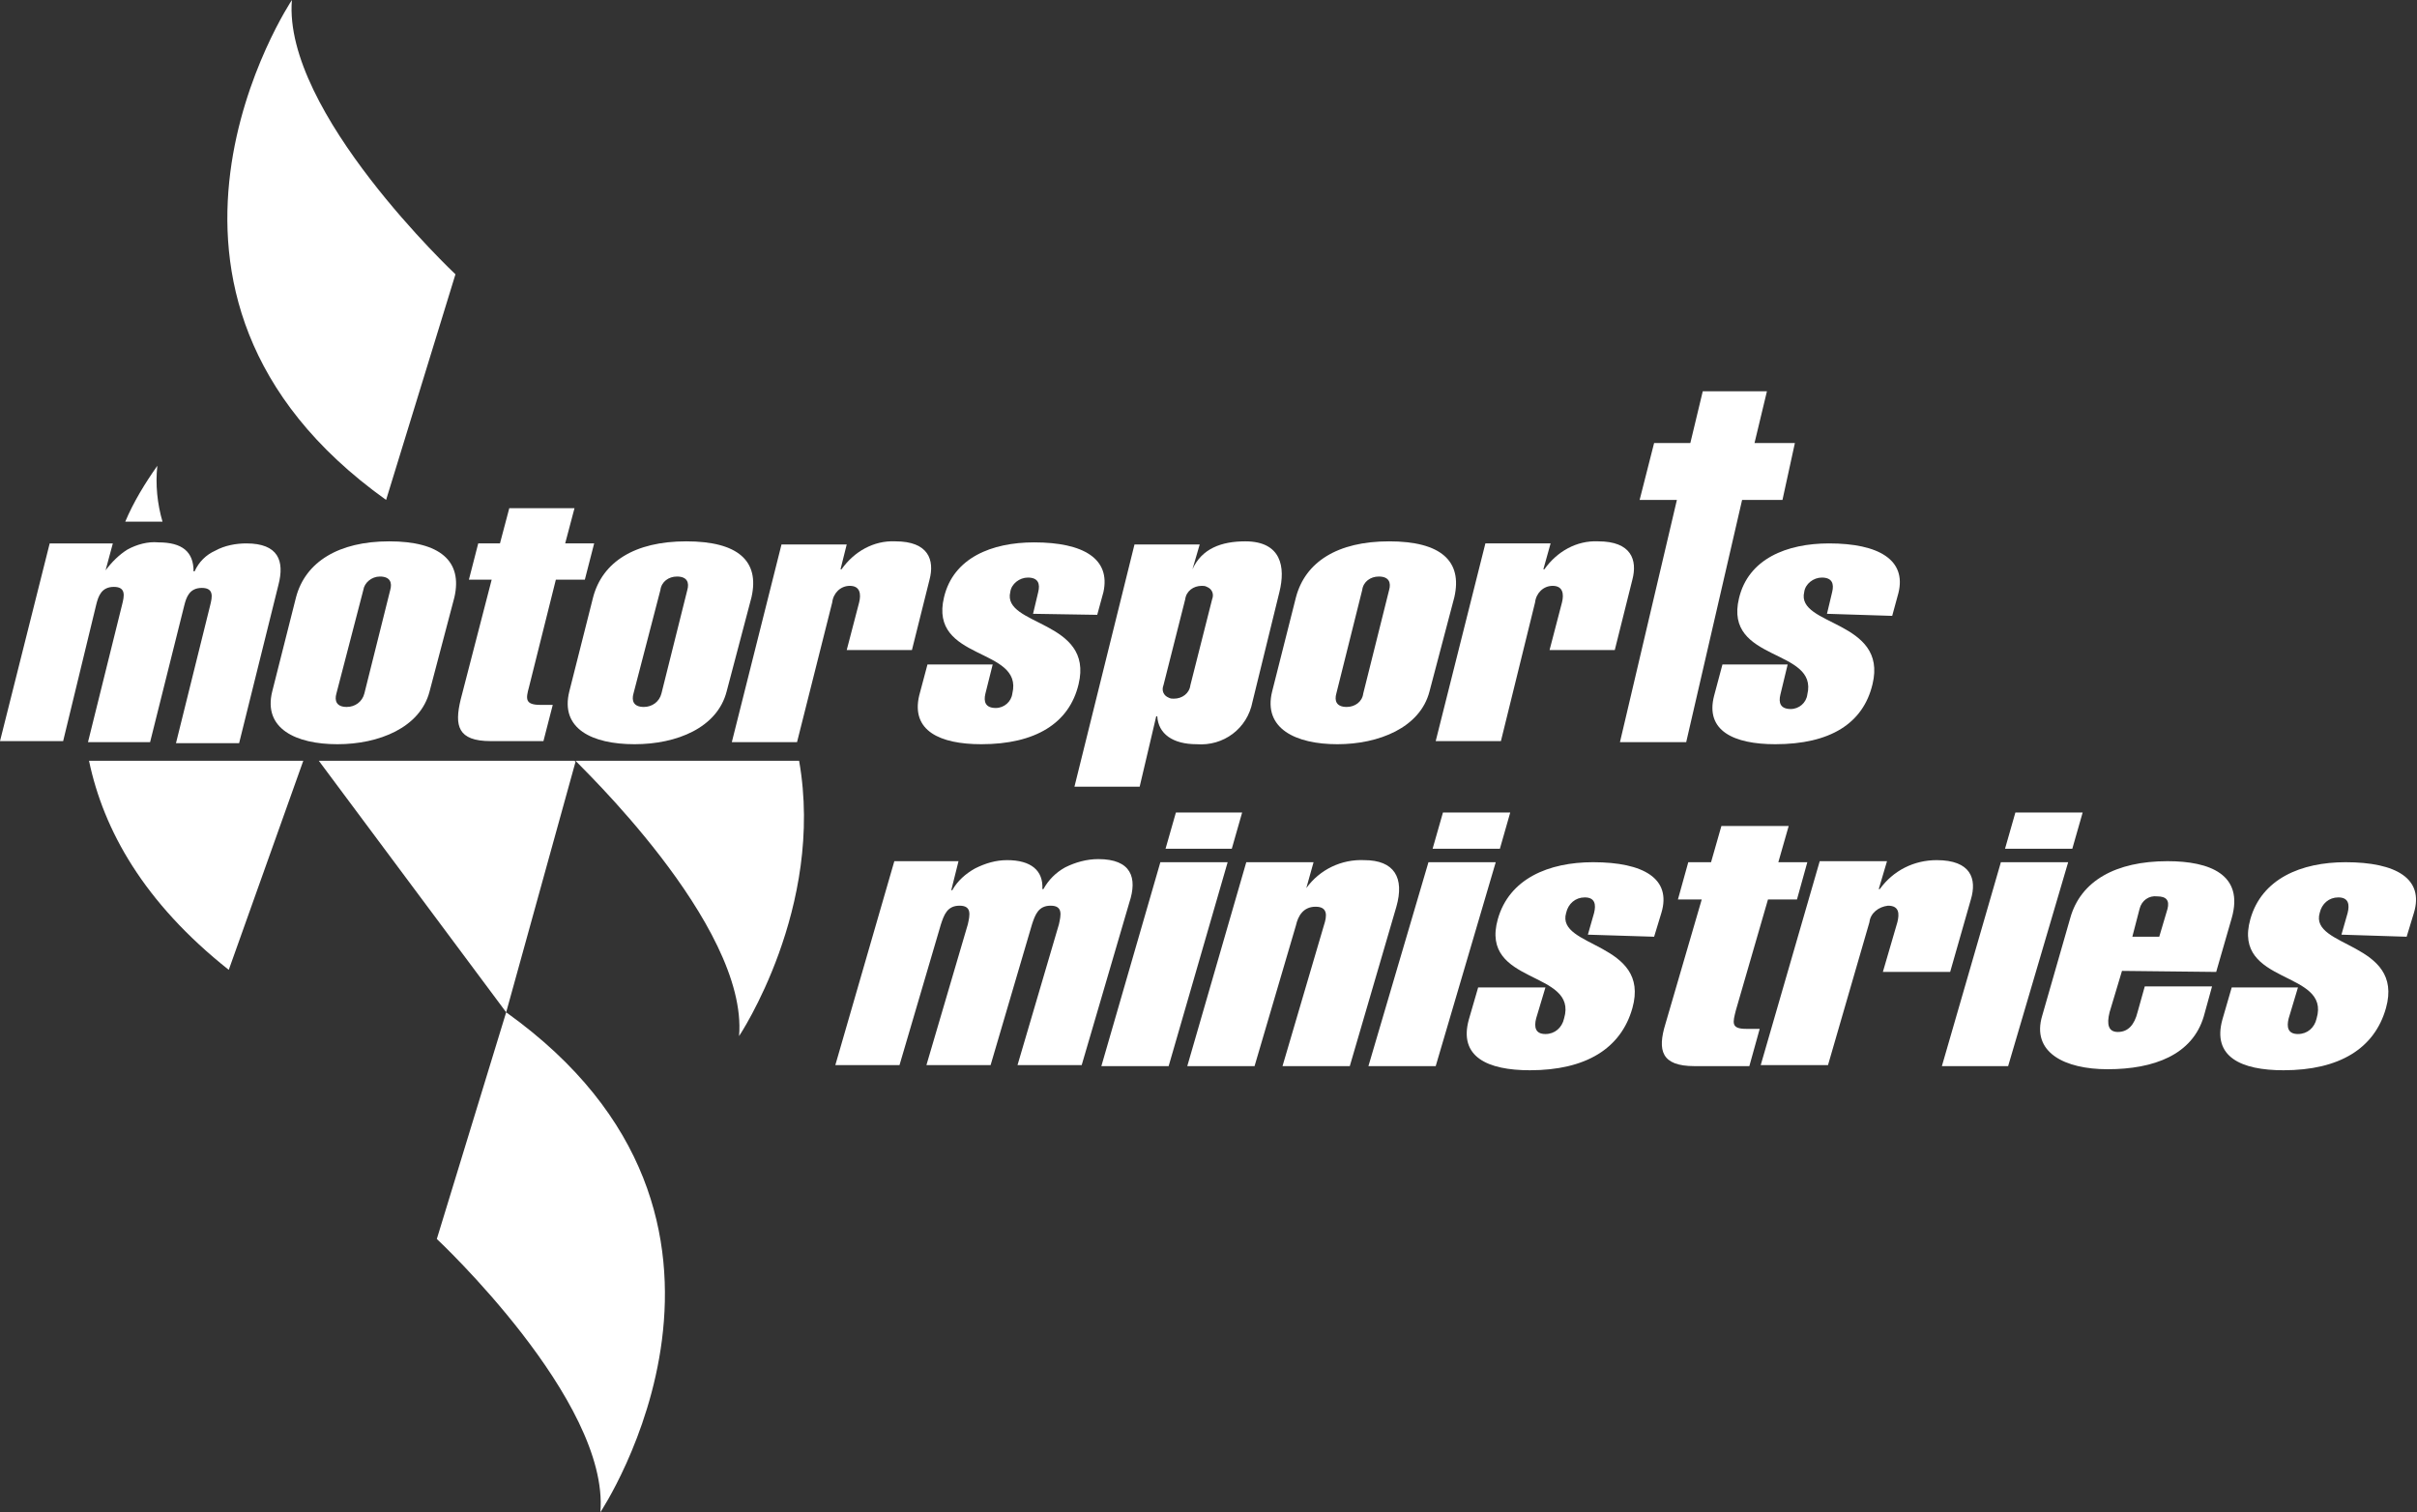
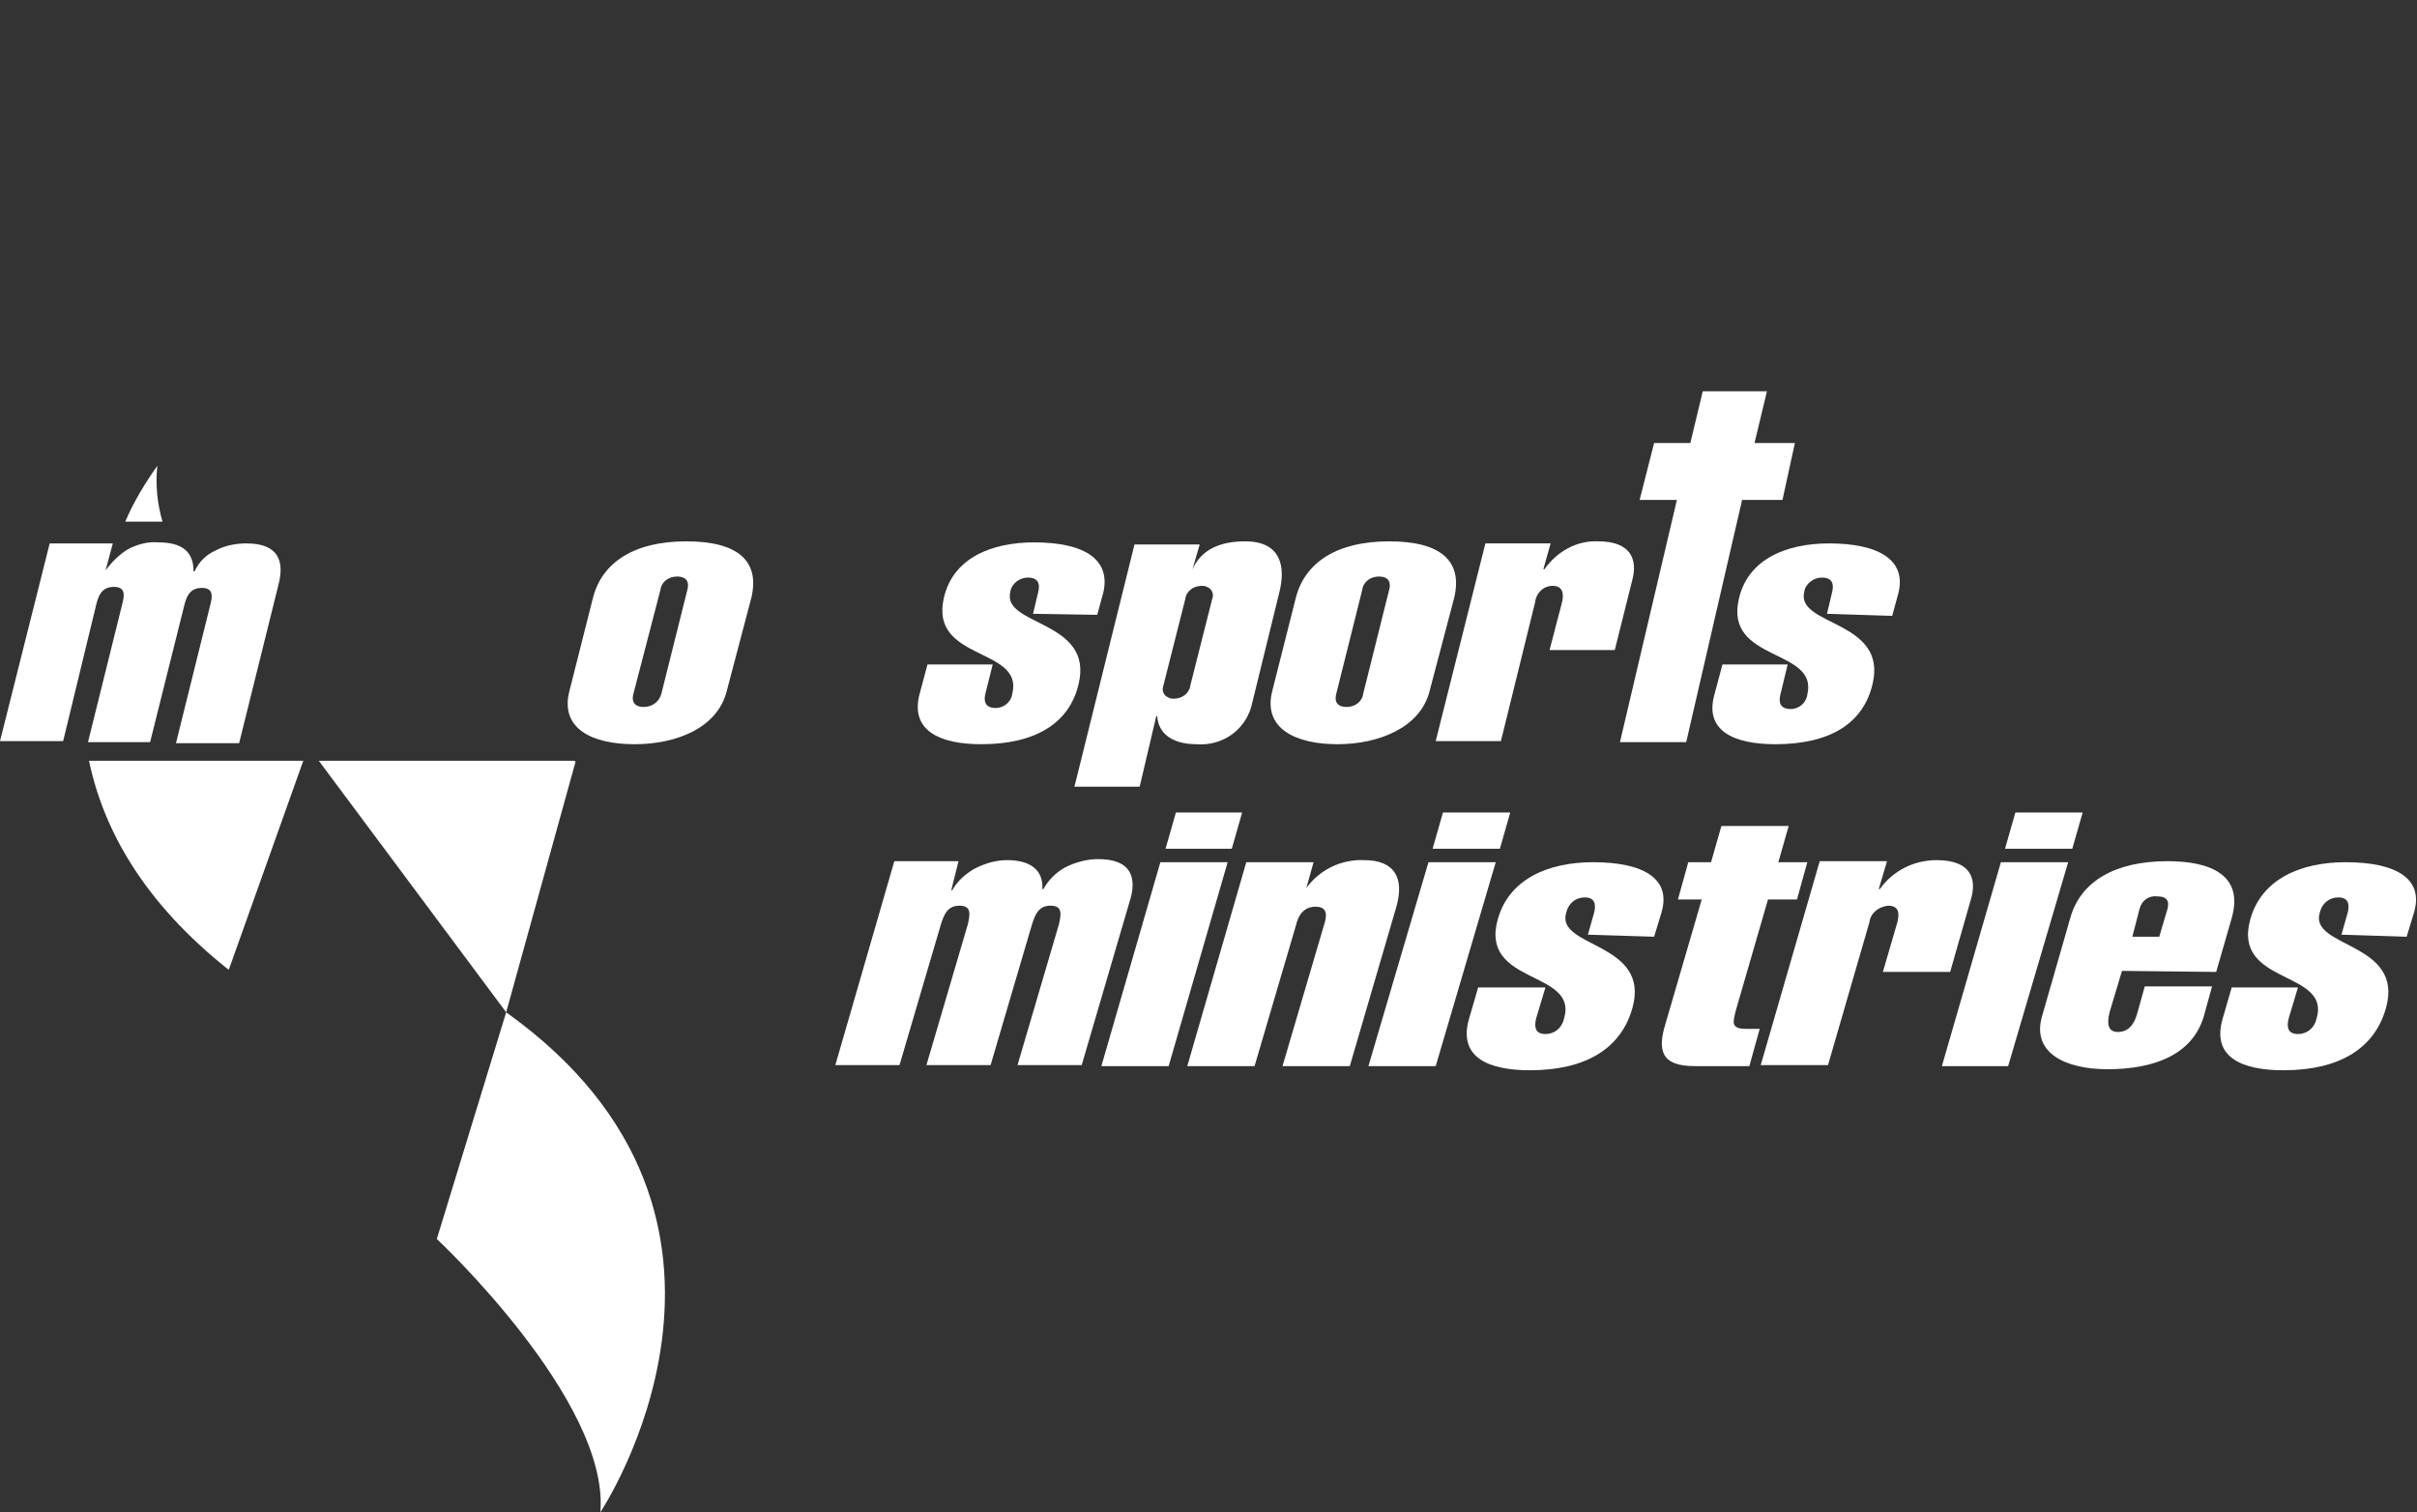
<svg xmlns="http://www.w3.org/2000/svg" enable-background="new 0 0 233.5 146.1" viewBox="0 0 233.5 146.1">
  <rect x="0" y="0" width="233.5" height="146.1" fill="#333333" stroke="none" />
  <g fill="#fff">
    <path d="m91.9 86h.1c.5-.9 1.3-1.6 2.2-2.1 1-.5 2-.8 3.1-.8 2.3 0 3.5 1 3.4 2.8h.1c.5-.9 1.2-1.6 2.1-2.1 1-.5 2.1-.8 3.2-.8 3.2 0 3.8 1.8 3 4.2l-4.6 15.7h-6.2l4-13.6c.2-.9.4-1.8-.8-1.8s-1.5.9-1.8 1.8l-4 13.6h-6.2l4-13.6c.2-.9.4-1.8-.8-1.8s-1.5.9-1.8 1.8l-4 13.6h-6.2l5.7-19.7h6.2z" />
    <path d="m112.6 82 1-3.5h6.4l-1 3.5zm-6.2 21 5.7-19.7h6.5l-5.7 19.7z" />
    <path d="m126.2 85.8c1.3-1.8 3.4-2.8 5.6-2.7 2.9 0 3.9 1.7 3.1 4.5l-4.5 15.4h-6.5l4-13.6c.3-.9.4-1.8-.8-1.8s-1.7.9-1.9 1.8l-4 13.6h-6.5l5.7-19.7h6.5z" />
    <path d="m138.4 82 1-3.5h6.5l-1 3.5zm-6.2 21 5.8-19.7h6.5l-5.8 19.7z" />
    <path d="m153.4 90.3.6-2.1c.2-.8.1-1.5-.9-1.5-.9 0-1.6.6-1.8 1.5-1 3.4 8.2 2.8 6.4 9.2-1.1 3.9-4.5 6-9.9 6-4.1 0-6.9-1.3-5.9-4.9l.9-3.1h6.5l-.9 3c-.2.8-.1 1.5.9 1.5.9 0 1.6-.6 1.8-1.5 1.4-4.7-8.2-3.2-6.4-9.6 1.1-3.9 4.9-5.5 9.2-5.5 4.9 0 7.6 1.6 6.6 4.9l-.7 2.3z" />
    <path d="m162.1 86.9 1-3.6h2.2l1-3.5h6.5l-1 3.5h2.8l-1 3.6h-2.8l-3.1 10.7c-.3 1.2-.5 1.8 1 1.8h1.3l-1 3.6h-5.3c-3.2 0-3.6-1.5-2.8-4.1l3.5-12z" />
    <path d="m181.5 85.9h.1c1.3-1.8 3.3-2.8 5.5-2.8 3.3 0 3.9 1.8 3.3 3.8l-2 7h-6.5l1.4-4.8c.2-.8.2-1.6-.9-1.6-.9.1-1.7.7-1.8 1.6l-4 13.8h-6.5l5.7-19.7h6.5z" />
    <path d="m193.7 82 1-3.5h6.5l-1 3.5zm-6.1 21 5.7-19.7h6.5l-5.8 19.7z" />
    <path d="m205 93.8-1.2 4c-.3 1.2-.1 1.9.8 1.9 1 0 1.6-.7 1.9-1.9l.7-2.5h6.5l-.8 2.9c-1.1 3.7-4.8 5.1-9.3 5.1-4.1 0-7.4-1.6-6.3-5.2l2.7-9.4c1-3.6 4.4-5.5 9.4-5.5 4.1 0 7.4 1.3 6.2 5.5l-1.5 5.2zm3.6-3.3.8-2.7c.2-.8-.1-1.2-1-1.2-.8-.1-1.5.4-1.7 1.2l-.7 2.7z" />
    <path d="m226.2 90.3.6-2.1c.2-.8.1-1.5-.9-1.5-.9 0-1.6.6-1.8 1.5-1 3.4 8.2 2.8 6.4 9.2-1.1 3.9-4.5 6-9.9 6-4.1 0-6.9-1.3-5.9-4.9l.9-3.1h6.4l-.9 3c-.2.8-.1 1.5.9 1.5.9 0 1.6-.6 1.8-1.5 1.4-4.7-8.2-3.2-6.4-9.6 1.1-3.9 4.9-5.5 9.2-5.5 4.9 0 7.6 1.6 6.6 4.9l-.7 2.3z" />
    <path d="m12.1 50.4h3.6c-.5-1.7-.7-3.6-.5-5.4-1.2 1.7-2.3 3.5-3.1 5.4z" />
-     <path d="m37.3 48.3 6.7-21.8s-16.7-15.7-15.8-26.5c0 0-18.9 28.3 9.1 48.3z" />
    <path d="m8.6 73.5c1.4 6.7 5.3 13.7 13.5 20.2l7.2-20.2z" />
-     <path d="m55.6 73.5c0 .1 16.7 15.8 15.8 26.6 0 0 8.3-12.4 5.8-26.6z" />
    <path d="m58 146.1s18.9-28.3-9.1-48.3l-6.7 21.9s16.7 15.6 15.8 26.4z" />
    <path d="m30.8 73.5 18.1 24.3 6.7-24.2-.1-.1z" />
    <path d="m10.2 55.1c.6-.8 1.3-1.5 2.1-2 .9-.5 2-.8 3-.7 2.3 0 3.4.9 3.4 2.8h.1c.4-.9 1.1-1.6 2-2 .9-.5 2-.7 3-.7 3.1 0 3.7 1.7 3.1 4l-3.8 15.3h-6.1l3.3-13.3c.2-.8.4-1.7-.8-1.7s-1.5.9-1.7 1.7l-3.3 13.2h-6l3.3-13.3c.2-.8.4-1.7-.8-1.7s-1.5.9-1.7 1.7l-3.2 13.2h-6.1l4.8-19.1h6.1z" />
-     <path d="m41.5 66.8c-.9 3.5-4.9 5.1-8.9 5.1s-7.2-1.5-6.3-5.1l2.3-9.1c.9-3.4 4.1-5.4 9-5.4s7.1 1.9 6.3 5.4zm-9 .2c-.2.7 0 1.3 1 1.3.8 0 1.5-.5 1.7-1.3l2.5-10c.2-.7 0-1.3-1-1.3-.8 0-1.5.6-1.6 1.3z" />
-     <path d="m45.3 56 .9-3.5h2.1l.9-3.4h6.3l-.9 3.4h2.8l-.9 3.5h-2.8l-2.6 10.4c-.3 1.1-.4 1.7 1.1 1.7h1.2l-.9 3.5h-5.1c-3.2 0-3.5-1.5-2.9-4l3-11.6z" />
    <path d="m70.2 66.8c-.9 3.5-4.8 5.1-8.9 5.1s-7.2-1.5-6.3-5.1l2.3-9.1c.9-3.4 4-5.4 9-5.4s7.1 1.9 6.3 5.4zm-9 .2c-.2.7 0 1.3 1 1.3.8 0 1.5-.5 1.7-1.3l2.5-10c.2-.7 0-1.3-1-1.3-.8 0-1.5.5-1.6 1.3z" />
-     <path d="m81.2 55h.1c1.2-1.7 3.1-2.8 5.2-2.7 3.2 0 3.8 1.8 3.3 3.7l-1.7 6.8h-6.3l1.2-4.6c.2-.8.1-1.6-.9-1.6-.9 0-1.6.7-1.7 1.6l-3.4 13.5h-6.3l4.8-19.1h6.3z" />
    <path d="m99.8 59.3.5-2.1c.2-.8 0-1.4-1-1.4-.8 0-1.6.6-1.7 1.4-.8 3.3 8.1 2.7 6.6 8.9-.9 3.8-4.2 5.8-9.4 5.8-4 0-6.8-1.3-6-4.7l.8-3h6.3l-.7 2.8c-.2.8 0 1.4 1 1.4.8 0 1.5-.6 1.6-1.4 1.1-4.5-8.1-3.1-6.6-9.3.9-3.8 4.6-5.3 8.7-5.3 4.8 0 7.4 1.6 6.7 4.8l-.6 2.2z" />
    <path d="m115.2 55c.9-2 2.8-2.7 5.1-2.7 3.5 0 3.9 2.5 3.3 4.9l-2.6 10.6c-.5 2.6-2.8 4.3-5.4 4.1-2.3 0-3.7-1-3.8-2.7h-.1l-1.6 6.8h-6.3l5.8-23.4h6.3zm-2.8 11.2c-.2.5 0 1 .5 1.2.2.1.3.1.5.1.8 0 1.5-.5 1.6-1.3l2.1-8.3c.2-.5 0-1-.5-1.2-.2-.1-.3-.1-.5-.1-.8 0-1.5.5-1.6 1.3z" />
    <path d="m138.1 66.8c-.9 3.5-4.9 5.1-8.9 5.1s-7.2-1.5-6.3-5.1l2.3-9.1c.9-3.4 4-5.4 9-5.4s7.1 1.9 6.3 5.4zm-9 .2c-.2.7 0 1.3 1 1.3.8 0 1.5-.5 1.6-1.3l2.5-10c.2-.7 0-1.3-1-1.3-.8 0-1.5.5-1.6 1.3z" />
    <path d="m149.1 55h.1c1.2-1.7 3.1-2.8 5.2-2.7 3.2 0 3.8 1.8 3.3 3.7l-1.7 6.8h-6.3l1.2-4.6c.2-.8.1-1.6-.9-1.6-.9 0-1.6.7-1.7 1.6l-3.3 13.4h-6.3l4.8-19.1h6.3z" />
    <path d="m176.5 59.3.5-2.1c.2-.8 0-1.4-1-1.4-.8 0-1.6.6-1.7 1.4-.8 3.3 8.1 2.7 6.6 8.9-.9 3.8-4.1 5.8-9.4 5.8-4 0-6.8-1.3-5.9-4.7l.8-3h6.3l-.7 2.9c-.2.8 0 1.4 1 1.4.8 0 1.5-.6 1.6-1.4 1.1-4.5-8.1-3.1-6.6-9.3.9-3.8 4.6-5.3 8.7-5.3 4.8 0 7.5 1.6 6.7 4.8l-.6 2.2z" />
    <path d="m173.4 42.8h-3.9l1.2-5h-6.2l-1.2 5h-3.5l-1.4 5.5h3.6l-5.5 23.4h6.4l5.4-23.4h3.9z" />
  </g>
</svg>